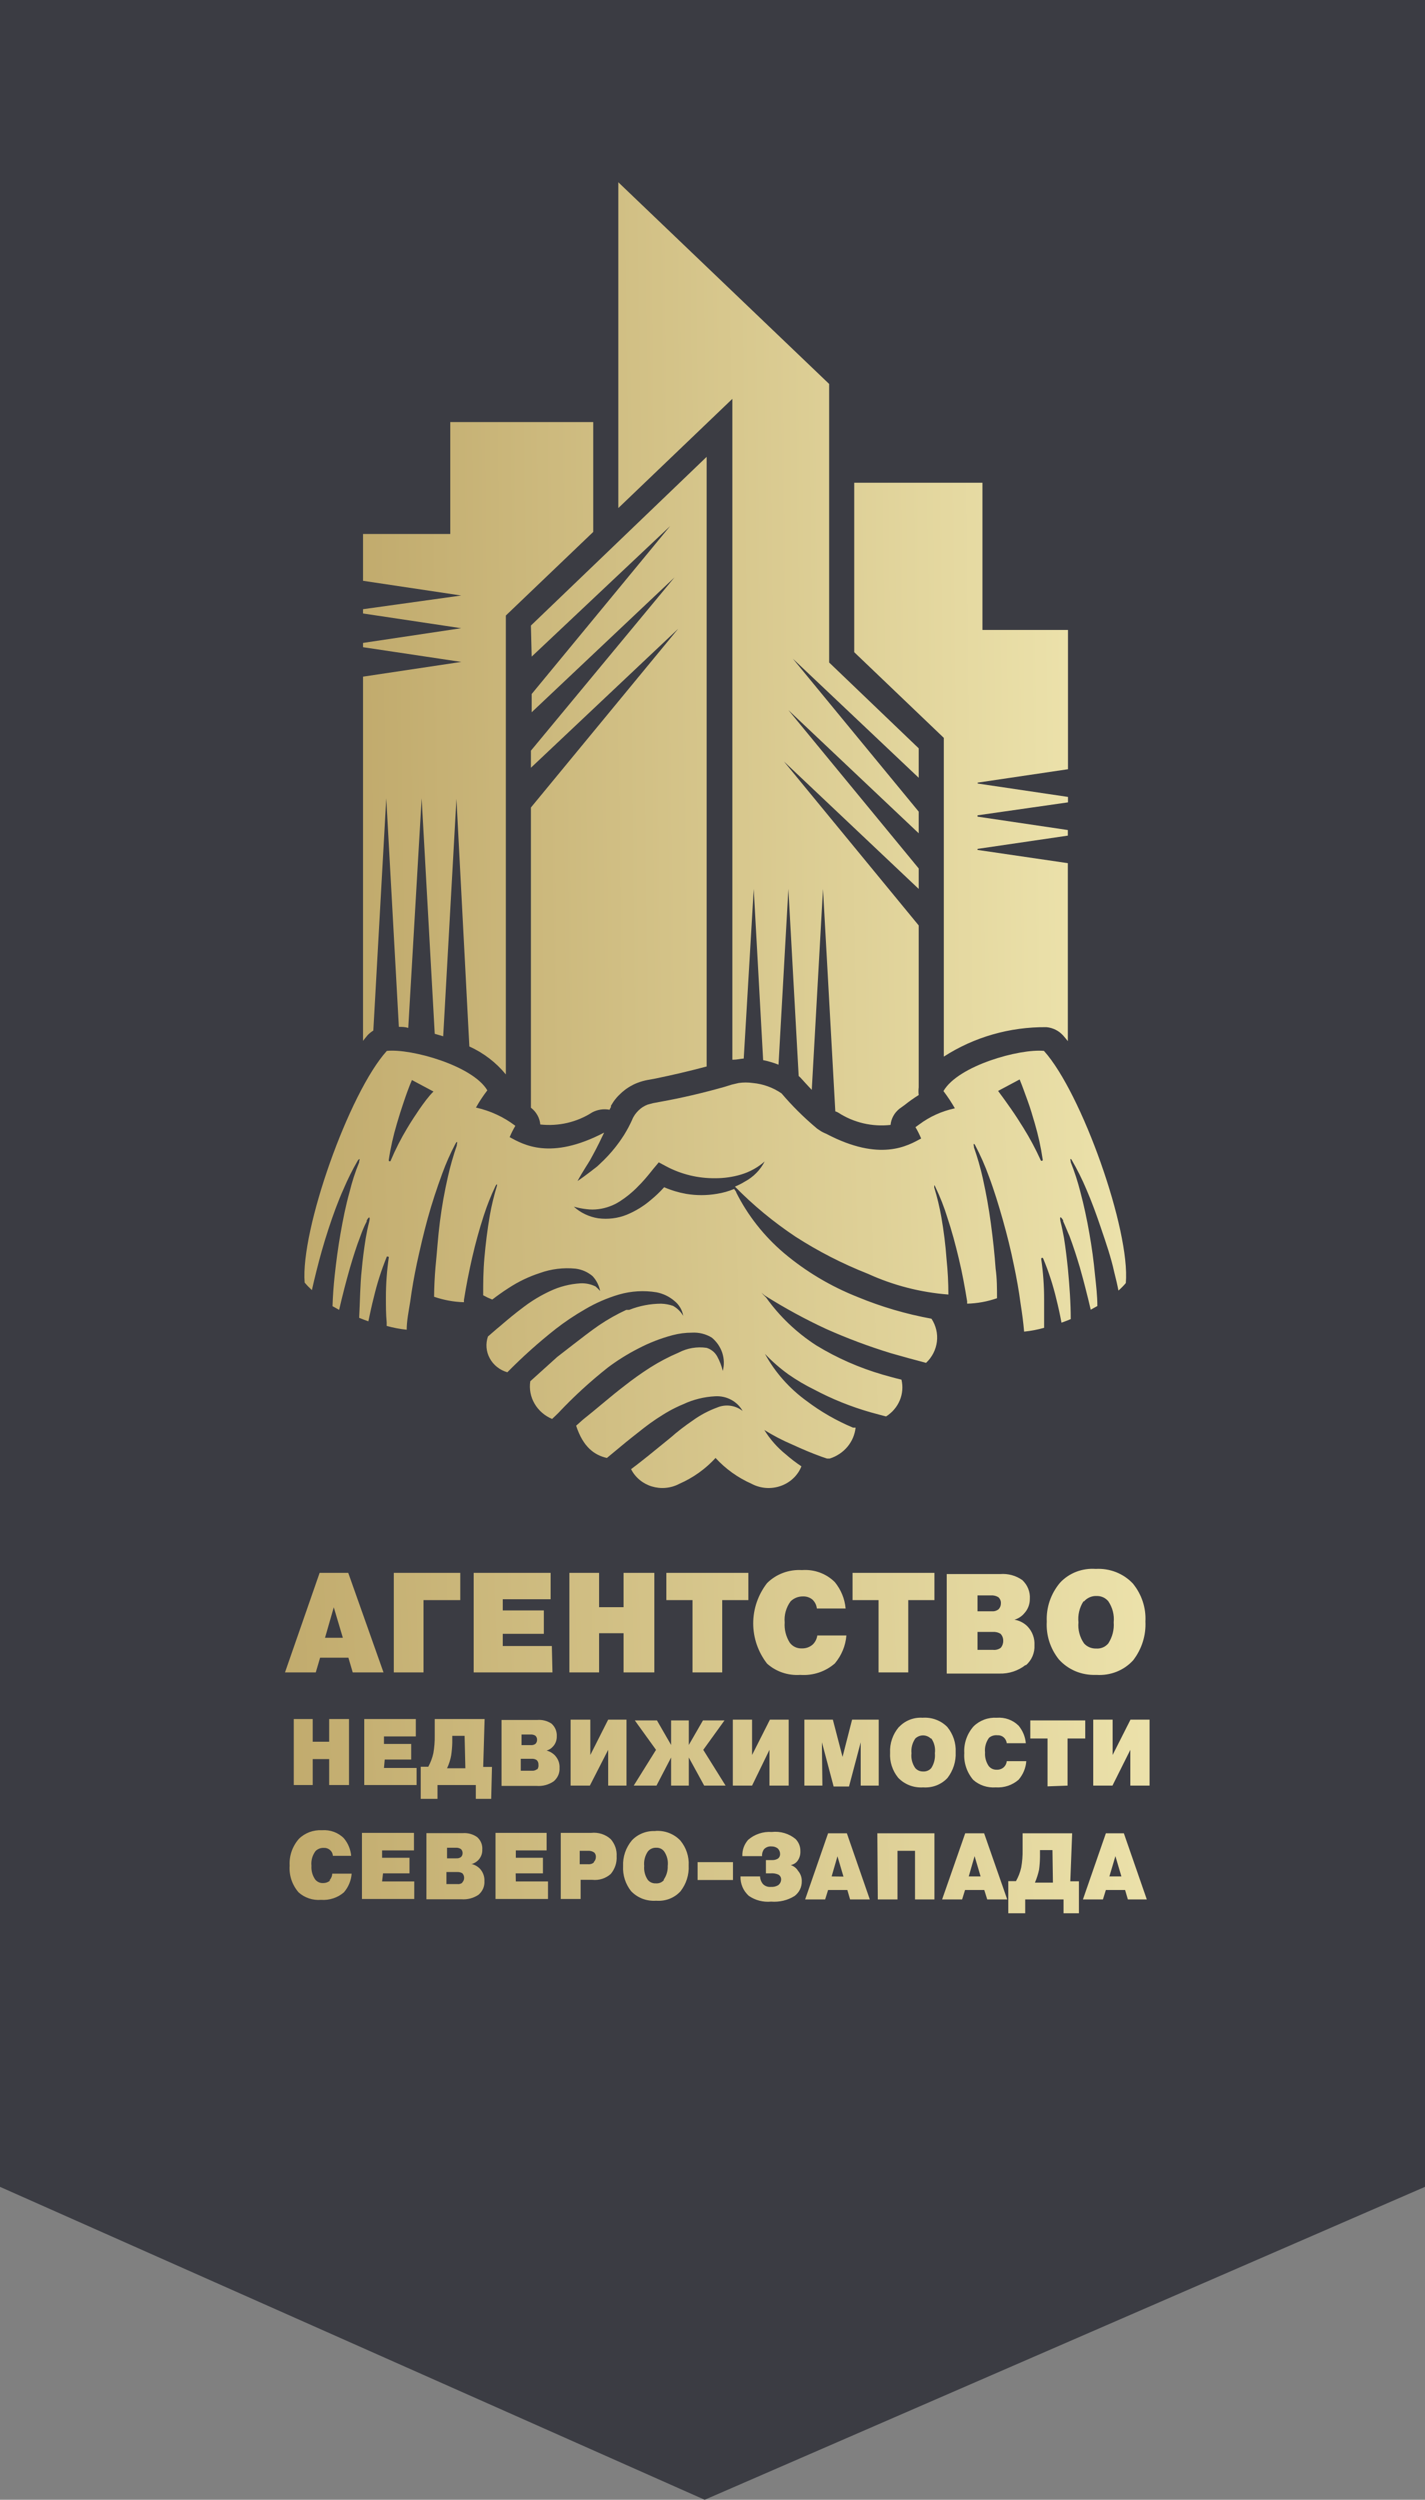
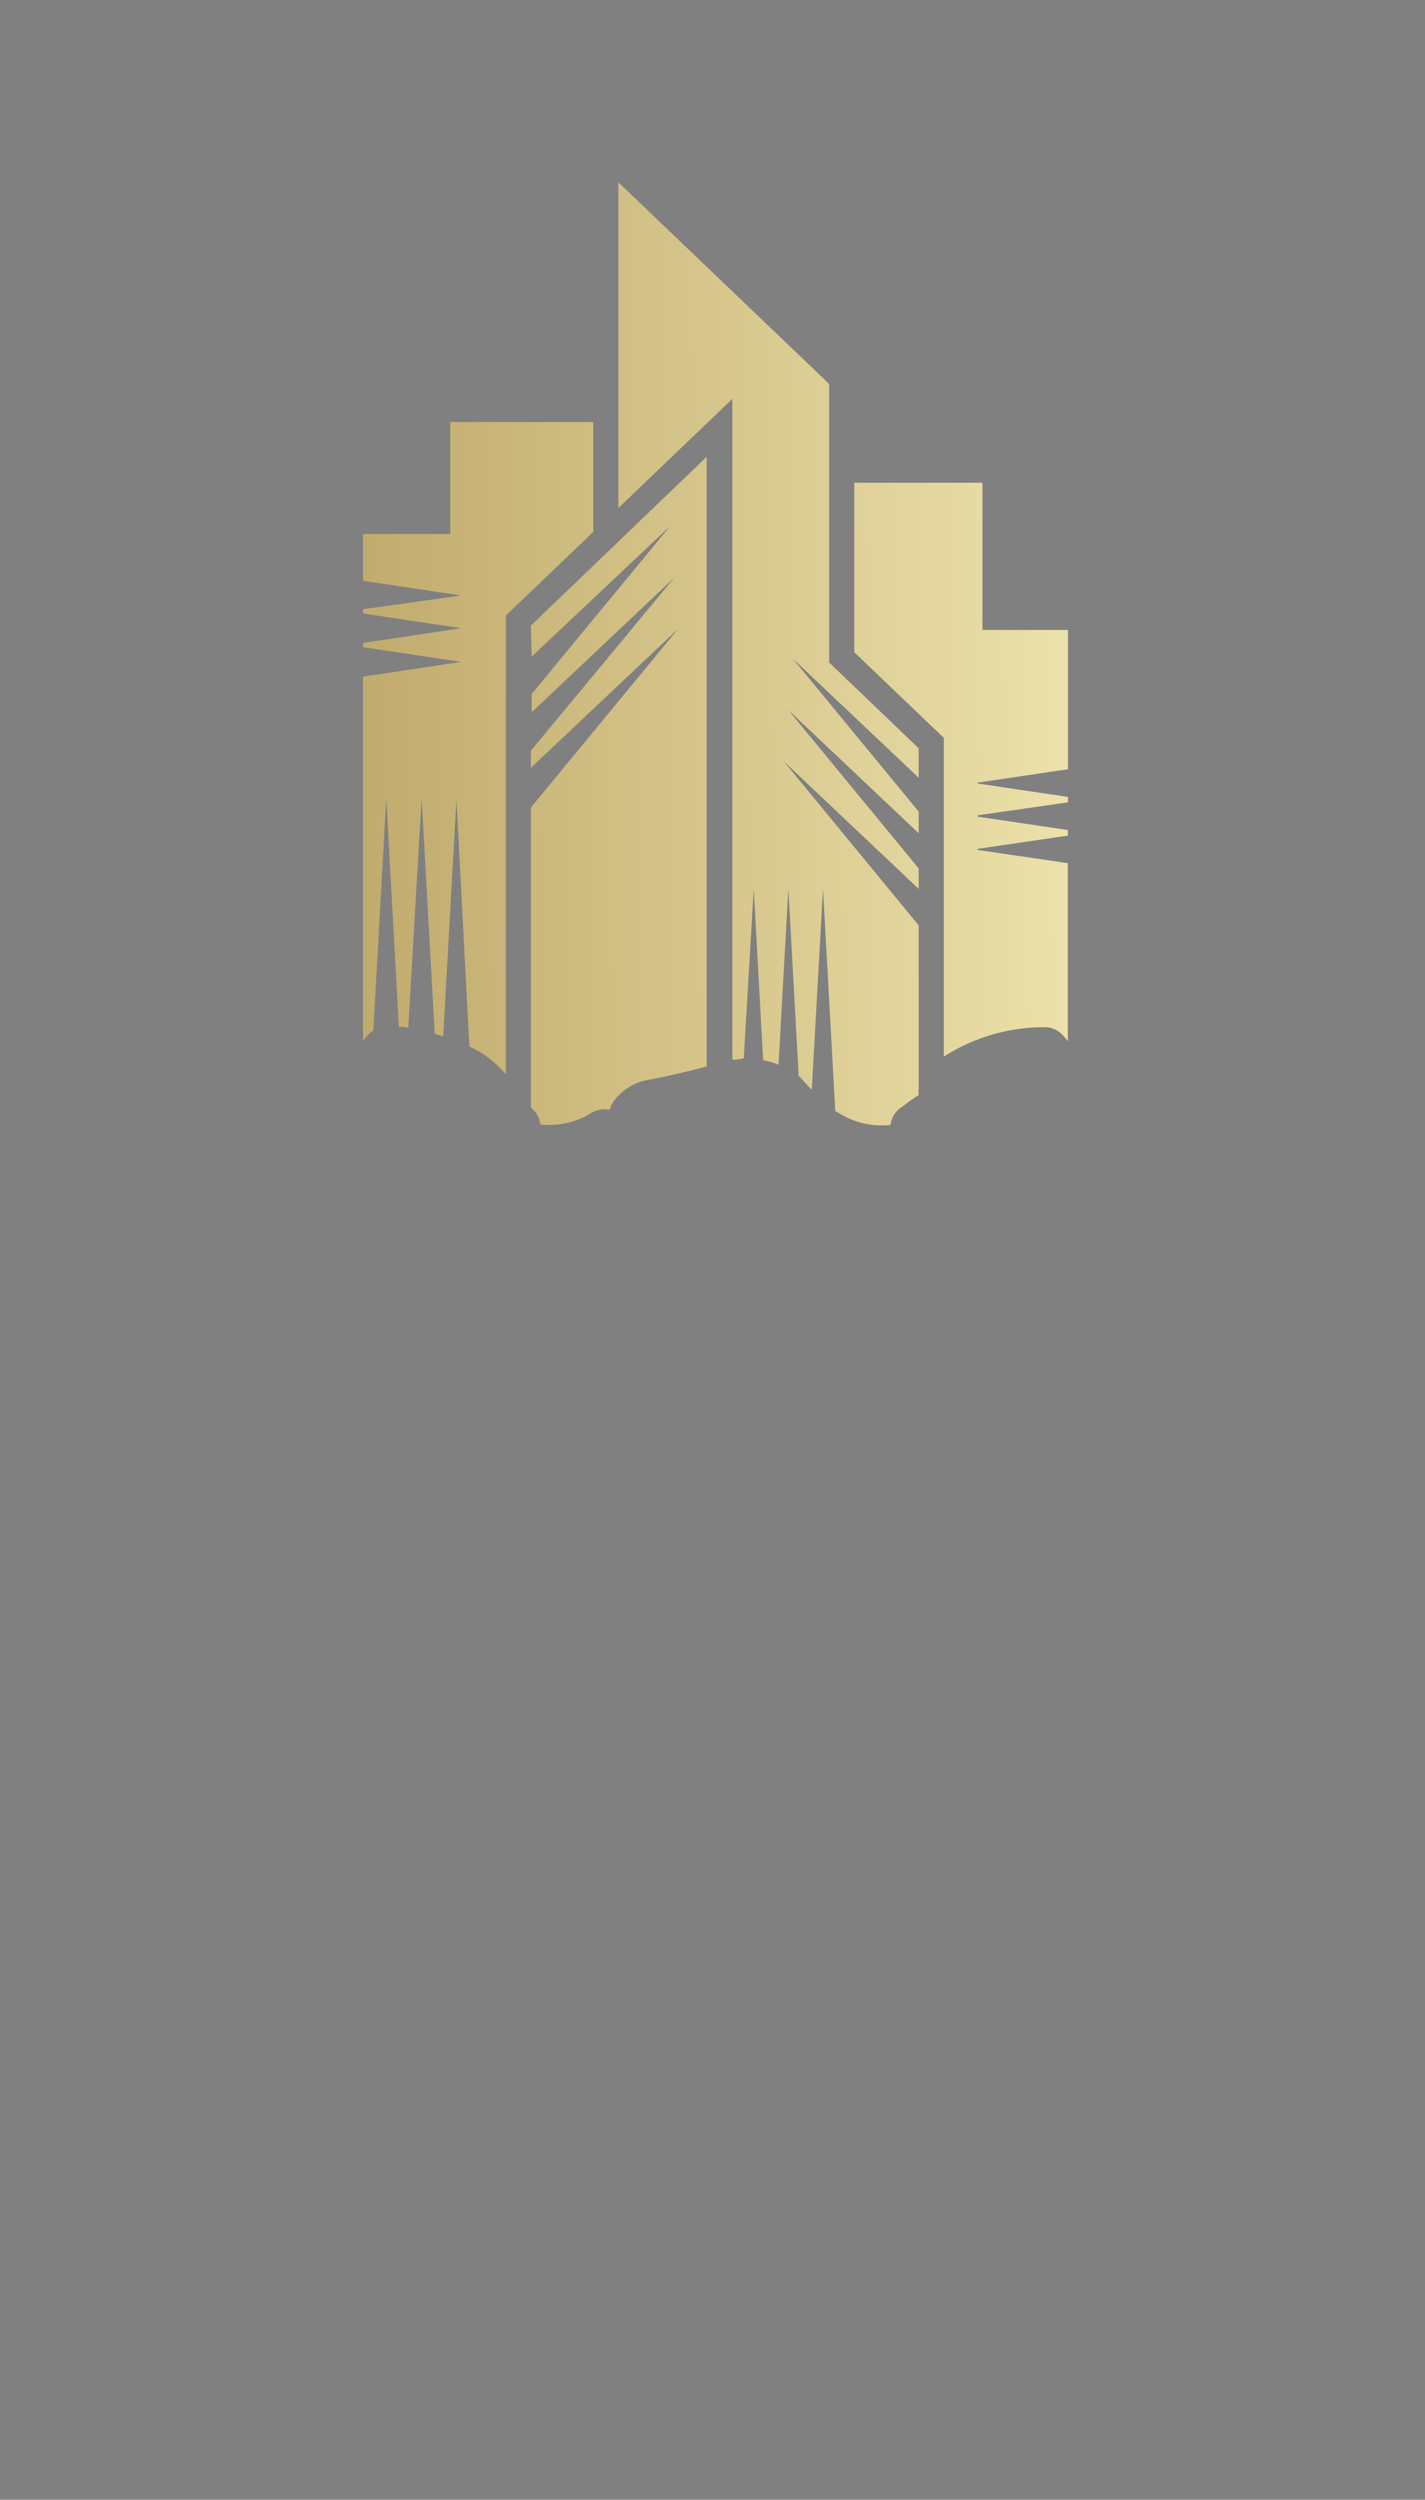
<svg xmlns="http://www.w3.org/2000/svg" width="65" height="114" viewBox="0 0 65 114" fill="none">
  <rect x="0" y="0" width="65" height="114" fill="#808080" stroke="none" />
-   <path d="M0 0H65V99.729L32.143 114L0 99.729V0Z" fill="#3B3C43" />
  <path d="M27.06 19.249H20.539V24.352H16.559V26.487L21.037 27.158L16.559 27.782V27.977L21.037 28.649L16.559 29.32V29.515L21.037 30.186L16.559 30.858V47.468C16.629 47.373 16.706 47.286 16.776 47.199C16.852 47.123 16.937 47.055 17.029 46.998L17.619 36.403L18.194 46.83C18.328 46.83 18.475 46.83 18.622 46.877L19.233 36.403L19.83 47.145L20.216 47.259L20.82 36.43L21.409 47.723C22.06 48.019 22.629 48.455 23.073 48.998V28.071L27.06 24.258V19.249ZM24.252 29.944L30.57 23.989L24.252 31.65V32.482L30.766 26.332L24.217 34.234V35.013L30.935 28.675L24.217 36.826V50.516C24.339 50.609 24.44 50.725 24.513 50.856C24.587 50.988 24.632 51.132 24.645 51.281C25.477 51.373 26.316 51.178 27.011 50.73C27.252 50.601 27.533 50.558 27.804 50.609C27.821 50.567 27.842 50.527 27.867 50.489V50.428L27.98 50.247C28.068 50.118 28.172 49.998 28.288 49.891C28.517 49.667 28.792 49.491 29.096 49.374C29.237 49.322 29.382 49.282 29.531 49.253L29.896 49.186C30.689 49.025 31.475 48.837 32.233 48.636V20.834L24.217 28.528L24.252 29.944ZM48.715 35.08V28.729H44.813V22.015H38.965V29.743L43.051 33.65V48.186C44.433 47.294 46.066 46.826 47.733 46.843C48.023 46.869 48.292 47.002 48.484 47.212C48.561 47.3 48.638 47.387 48.708 47.481V39.364L44.588 38.76V38.713L48.708 38.108V37.853L44.588 37.242V37.182L48.715 36.591V36.343L44.595 35.732V35.691L48.715 35.08ZM37.821 17.51L28.204 8.312V23.17L33.406 18.189V48.327H33.455C33.609 48.327 33.764 48.286 33.925 48.273L34.381 40.539L34.81 48.347C35.05 48.394 35.285 48.464 35.511 48.555L35.961 40.539L36.431 49.072L36.508 49.139C36.691 49.347 36.866 49.529 37.028 49.703L37.54 40.539L38.102 50.683C38.151 50.697 38.199 50.717 38.242 50.744C38.94 51.197 39.784 51.395 40.622 51.301C40.636 51.158 40.678 51.02 40.748 50.893C40.818 50.766 40.914 50.654 41.029 50.562L41.261 50.395C41.466 50.23 41.682 50.078 41.906 49.938C41.892 49.822 41.892 49.705 41.906 49.589V42.204L35.757 34.725L41.906 40.539V39.605L35.961 32.382L41.906 38.001V37.014L36.164 30.038L41.906 35.47V34.127L37.821 30.213V17.51Z" fill="url(#paint0_linear_615_2796)" />
-   <path d="M47.619 47.925C46.51 47.818 43.702 48.596 43.035 49.758C43.226 50.009 43.399 50.271 43.555 50.544C42.961 50.671 42.405 50.923 41.926 51.282L41.758 51.403C41.857 51.569 41.943 51.742 42.017 51.92C41.407 52.249 40.15 53.001 37.687 51.705C37.575 51.661 37.468 51.605 37.371 51.537L37.272 51.47C36.685 50.98 36.143 50.443 35.651 49.865C35.266 49.597 34.812 49.433 34.338 49.389C34.124 49.358 33.906 49.358 33.692 49.389L33.383 49.462L33.032 49.57C32.078 49.839 31.116 50.067 30.147 50.241L29.782 50.309L29.537 50.376C29.38 50.436 29.239 50.527 29.122 50.644C29.063 50.702 29.009 50.765 28.961 50.832L28.891 50.946C28.866 50.989 28.845 51.034 28.828 51.081C28.724 51.312 28.604 51.536 28.47 51.752C28.202 52.177 27.884 52.571 27.522 52.927L27.248 53.188L26.953 53.417C26.75 53.571 26.553 53.719 26.343 53.86C26.462 53.639 26.588 53.43 26.715 53.229C26.841 53.028 26.841 53.028 26.904 52.927L27.073 52.618C27.248 52.296 27.417 51.947 27.557 51.651C25.1 52.934 23.858 52.188 23.247 51.859C23.321 51.682 23.408 51.509 23.507 51.342C22.98 50.94 22.366 50.655 21.71 50.51C21.863 50.236 22.037 49.974 22.229 49.724C21.562 48.596 18.755 47.811 17.645 47.925C15.919 49.832 13.7 56.103 13.897 58.492C13.999 58.613 14.11 58.727 14.227 58.835C14.29 58.546 14.36 58.258 14.431 57.976C14.59 57.331 14.772 56.693 14.978 56.062C15.182 55.438 15.406 54.813 15.68 54.203C15.866 53.766 16.079 53.34 16.319 52.927C16.403 52.813 16.424 52.853 16.382 52.967C16.385 52.98 16.385 52.994 16.382 53.008C16.204 53.444 16.059 53.893 15.947 54.35C15.771 54.975 15.645 55.612 15.533 56.25C15.42 56.888 15.336 57.533 15.266 58.17C15.217 58.633 15.182 59.104 15.168 59.567L15.469 59.735C15.624 59.063 15.785 58.439 15.968 57.801C16.108 57.325 16.256 56.848 16.438 56.378C16.522 56.143 16.62 55.901 16.726 55.706V55.66C16.831 55.465 16.901 55.465 16.838 55.727C16.775 55.968 16.726 56.21 16.684 56.458C16.607 56.935 16.543 57.418 16.501 57.902C16.424 58.593 16.424 59.339 16.382 60.097C16.522 60.157 16.67 60.211 16.803 60.258C16.88 59.889 16.957 59.526 17.049 59.171C17.197 58.542 17.394 57.925 17.638 57.325C17.638 57.27 17.744 57.325 17.737 57.325C17.647 57.938 17.602 58.557 17.603 59.177C17.603 59.553 17.603 59.929 17.638 60.305C17.638 60.359 17.638 60.413 17.638 60.467C17.936 60.551 18.242 60.609 18.551 60.641C18.551 60.232 18.642 59.795 18.712 59.359C18.79 58.768 18.895 58.19 19.014 57.62C19.162 56.948 19.323 56.236 19.513 55.552C19.702 54.867 19.92 54.209 20.166 53.538C20.337 53.065 20.541 52.602 20.776 52.155C20.853 52.027 20.874 52.074 20.839 52.195C20.835 52.208 20.835 52.222 20.839 52.235C20.676 52.702 20.54 53.177 20.432 53.659C20.278 54.33 20.158 55.001 20.067 55.706C19.976 56.411 19.934 57.109 19.864 57.794C19.826 58.242 19.805 58.69 19.8 59.137C20.238 59.289 20.697 59.373 21.162 59.386C21.162 59.386 21.162 59.318 21.162 59.285C21.268 58.614 21.394 57.982 21.541 57.338C21.689 56.693 21.864 56.056 22.068 55.431C22.215 54.973 22.394 54.524 22.601 54.089C22.665 53.967 22.692 54.008 22.665 54.089C22.53 54.53 22.422 54.978 22.342 55.431C22.229 56.103 22.152 56.713 22.096 57.358C22.04 58.002 22.04 58.52 22.04 59.07C22.173 59.144 22.311 59.209 22.454 59.265C22.7 59.077 22.952 58.896 23.219 58.727C23.653 58.444 24.125 58.218 24.623 58.056C25.142 57.869 25.7 57.8 26.252 57.855C26.545 57.892 26.819 58.014 27.038 58.204C27.21 58.395 27.326 58.627 27.375 58.875C27.311 58.8 27.24 58.731 27.164 58.667C26.948 58.56 26.705 58.511 26.462 58.526C25.989 58.556 25.526 58.674 25.1 58.875C24.674 59.072 24.271 59.313 23.9 59.594C23.521 59.875 23.156 60.178 22.798 60.487C22.615 60.634 22.44 60.795 22.257 60.95C22.201 61.113 22.179 61.284 22.193 61.455C22.207 61.626 22.257 61.792 22.34 61.944C22.422 62.096 22.535 62.231 22.673 62.34C22.811 62.45 22.97 62.532 23.142 62.581C23.832 61.88 24.568 61.22 25.346 60.607C25.77 60.277 26.218 59.977 26.687 59.708C27.17 59.422 27.689 59.197 28.231 59.036C28.788 58.875 29.377 58.84 29.951 58.935C30.245 58.993 30.518 59.123 30.744 59.312C30.97 59.487 31.12 59.735 31.165 60.01C31.056 59.821 30.896 59.663 30.702 59.553C30.526 59.493 30.341 59.459 30.154 59.453C29.655 59.456 29.162 59.551 28.701 59.735H28.645H28.568C28.129 59.938 27.709 60.176 27.311 60.446C26.911 60.722 26.511 61.037 26.118 61.339L25.416 61.883L24.188 62.991C24.134 63.342 24.202 63.701 24.382 64.011C24.562 64.322 24.844 64.568 25.184 64.71L25.451 64.455C26.156 63.703 26.919 63.003 27.733 62.36C28.173 62.03 28.643 61.738 29.137 61.487C29.626 61.232 30.144 61.031 30.681 60.889C30.967 60.813 31.262 60.775 31.558 60.775C31.88 60.755 32.201 60.835 32.471 61.003C32.693 61.188 32.857 61.427 32.945 61.695C33.033 61.963 33.041 62.249 32.969 62.521C32.914 62.287 32.827 62.062 32.709 61.85C32.607 61.668 32.437 61.531 32.232 61.467C31.796 61.403 31.349 61.479 30.962 61.681C30.515 61.871 30.085 62.096 29.677 62.353C29.262 62.618 28.861 62.902 28.477 63.206C27.845 63.689 27.241 64.226 26.588 64.743L26.28 65.018C26.602 66.005 27.122 66.361 27.683 66.489C28.063 66.18 28.435 65.858 28.835 65.542C29.235 65.226 29.537 64.978 29.93 64.716C30.126 64.588 30.323 64.461 30.526 64.347C30.733 64.232 30.946 64.129 31.165 64.038C31.619 63.825 32.113 63.702 32.618 63.676C32.873 63.66 33.127 63.715 33.35 63.834C33.573 63.953 33.755 64.131 33.875 64.347C33.715 64.218 33.519 64.135 33.312 64.108C33.105 64.08 32.893 64.11 32.703 64.192C32.314 64.336 31.948 64.53 31.614 64.77C31.27 65.005 30.913 65.273 30.597 65.555L29.572 66.388C29.319 66.589 29.059 66.797 28.785 66.999C28.879 67.185 29.011 67.351 29.174 67.487C29.337 67.622 29.527 67.725 29.733 67.788C29.939 67.85 30.155 67.873 30.37 67.852C30.585 67.832 30.794 67.77 30.983 67.67C31.616 67.393 32.181 66.991 32.639 66.489C33.097 66.989 33.659 67.391 34.289 67.67C34.49 67.776 34.712 67.839 34.94 67.856C35.169 67.872 35.398 67.841 35.613 67.765C35.828 67.689 36.023 67.571 36.186 67.416C36.349 67.262 36.475 67.076 36.556 66.871C36.31 66.707 36.076 66.528 35.854 66.334C35.46 66.018 35.125 65.638 34.864 65.213C35.275 65.47 35.707 65.695 36.156 65.885C36.591 66.086 37.034 66.274 37.483 66.435L37.721 66.516H37.848C38.166 66.415 38.447 66.228 38.656 65.978C38.865 65.727 38.994 65.424 39.027 65.106H38.957H38.908C38.155 64.79 37.447 64.384 36.802 63.897C36.007 63.322 35.355 62.586 34.893 61.742C35.217 62.084 35.574 62.397 35.96 62.675C36.331 62.935 36.723 63.166 37.132 63.367C37.951 63.803 38.817 64.152 39.715 64.408C39.954 64.475 40.206 64.541 40.417 64.596C40.699 64.418 40.917 64.162 41.043 63.861C41.168 63.561 41.195 63.232 41.119 62.917C40.831 62.85 40.543 62.769 40.263 62.689C39.193 62.378 38.172 61.928 37.23 61.353C36.333 60.772 35.559 60.034 34.949 59.177C34.872 59.104 34.801 59.03 34.731 58.949L34.879 59.077C35.778 59.645 36.716 60.157 37.687 60.607C38.642 61.033 39.624 61.401 40.628 61.709C41.161 61.863 41.702 62.011 42.242 62.152C42.517 61.893 42.691 61.552 42.736 61.186C42.781 60.819 42.693 60.45 42.488 60.138C41.333 59.928 40.205 59.597 39.126 59.151C37.891 58.663 36.75 57.982 35.749 57.136C34.846 56.366 34.112 55.433 33.587 54.391C33.587 54.337 33.517 54.283 33.489 54.222C33.234 54.326 32.968 54.401 32.696 54.444C32.231 54.523 31.756 54.523 31.292 54.444C30.948 54.382 30.613 54.281 30.295 54.142C30.107 54.352 29.903 54.547 29.684 54.726C29.359 55.005 28.989 55.231 28.589 55.397C28.179 55.561 27.731 55.617 27.29 55.559C26.871 55.494 26.482 55.309 26.174 55.028C26.363 55.081 26.555 55.12 26.75 55.142C26.931 55.166 27.116 55.166 27.297 55.142C27.647 55.097 27.981 54.975 28.273 54.787C28.573 54.594 28.849 54.369 29.094 54.115C29.347 53.867 29.579 53.585 29.796 53.31L30.049 53.008L30.4 53.196C31.081 53.556 31.847 53.741 32.625 53.732C33.023 53.734 33.418 53.677 33.798 53.565C34.2 53.445 34.57 53.241 34.879 52.967C34.682 53.355 34.366 53.676 33.973 53.887C33.829 53.974 33.679 54.05 33.524 54.115C34.356 54.963 35.278 55.725 36.276 56.391C37.317 57.063 38.427 57.632 39.589 58.09C40.742 58.617 41.986 58.938 43.26 59.036C43.26 58.499 43.232 57.962 43.176 57.425C43.127 56.754 43.049 56.136 42.937 55.498C42.857 55.045 42.749 54.597 42.614 54.155C42.614 54.041 42.614 54.001 42.677 54.155C42.886 54.59 43.062 55.039 43.204 55.498C43.414 56.123 43.583 56.76 43.737 57.405C43.892 58.049 44.011 58.701 44.116 59.352C44.113 59.385 44.113 59.419 44.116 59.453C44.581 59.44 45.041 59.356 45.478 59.204C45.478 58.755 45.478 58.305 45.415 57.862C45.366 57.19 45.296 56.519 45.197 55.793C45.099 55.069 44.987 54.451 44.832 53.746C44.725 53.264 44.589 52.79 44.425 52.323C44.425 52.323 44.425 52.323 44.425 52.282C44.39 52.161 44.425 52.115 44.488 52.242C44.724 52.69 44.928 53.152 45.099 53.625C45.352 54.297 45.555 54.968 45.745 55.639C45.934 56.311 46.103 56.982 46.25 57.707C46.37 58.278 46.475 58.855 46.552 59.446C46.622 59.883 46.679 60.319 46.714 60.728C47.023 60.696 47.328 60.638 47.626 60.554C47.626 60.5 47.626 60.446 47.626 60.393C47.626 60.016 47.626 59.641 47.626 59.265C47.627 58.645 47.583 58.026 47.493 57.411C47.493 57.358 47.57 57.331 47.591 57.411C47.837 58.002 48.034 58.611 48.181 59.231C48.272 59.587 48.349 59.95 48.419 60.319C48.56 60.27 48.7 60.216 48.841 60.157C48.841 59.406 48.785 58.654 48.714 57.895C48.665 57.411 48.609 56.928 48.532 56.452C48.483 56.203 48.441 55.962 48.377 55.72C48.321 55.458 48.377 55.458 48.497 55.653C48.493 55.668 48.493 55.684 48.497 55.7C48.602 55.928 48.693 56.17 48.785 56.371C48.96 56.841 49.114 57.318 49.255 57.794C49.437 58.432 49.599 59.077 49.753 59.728L50.055 59.56C50.055 59.097 49.999 58.627 49.95 58.164C49.887 57.492 49.802 56.882 49.69 56.244C49.578 55.606 49.444 54.968 49.276 54.343C49.161 53.888 49.015 53.439 48.841 53.001C48.838 52.988 48.838 52.974 48.841 52.961C48.798 52.846 48.841 52.806 48.897 52.92C49.136 53.332 49.35 53.758 49.536 54.196C49.802 54.807 50.027 55.431 50.237 56.056C50.448 56.68 50.673 57.325 50.82 57.996C50.891 58.278 50.961 58.566 51.017 58.855C51.138 58.749 51.251 58.635 51.353 58.513C51.564 56.103 49.339 49.832 47.619 47.925ZM19.141 50.57C18.951 50.852 18.762 51.134 18.586 51.43C18.298 51.907 18.044 52.403 17.828 52.913C17.828 52.926 17.823 52.938 17.814 52.947C17.804 52.955 17.792 52.961 17.779 52.961C17.766 52.961 17.753 52.955 17.744 52.947C17.735 52.938 17.73 52.926 17.73 52.913C17.814 52.351 17.939 51.795 18.102 51.248C18.2 50.913 18.305 50.577 18.418 50.248C18.53 49.919 18.649 49.577 18.79 49.254L19.772 49.778C19.534 50.013 19.337 50.295 19.141 50.57ZM47.472 52.913C47.241 52.403 46.976 51.907 46.679 51.43C46.496 51.134 46.314 50.852 46.117 50.57C45.92 50.288 45.724 50.013 45.527 49.751L46.51 49.227C46.651 49.57 46.763 49.899 46.882 50.221C47.002 50.544 47.1 50.893 47.198 51.222C47.359 51.768 47.481 52.324 47.563 52.886C47.577 52.94 47.493 52.961 47.472 52.913Z" fill="url(#paint1_linear_615_2796)" />
-   <path d="M15.885 71.729H14.579L13 76.268H14.404L14.601 75.597H15.892L16.089 76.268H17.493L15.885 71.729ZM14.825 74.69L15.225 73.3L15.639 74.69H14.825ZM19.318 72.972H20.995V71.729H17.963V76.268H19.318V72.972ZM25.172 75.066H22.933V74.509H24.807V73.441H22.933V72.931H25.116V71.729H21.606V76.268H25.2L25.172 75.066ZM27.327 74.482H28.443V76.268H29.847V71.729H28.443V73.294H27.327V71.729H25.972V76.268H27.327V74.482ZM31.588 76.268H32.943V72.972H34.136V71.729H30.395V72.972H31.588V76.268ZM36.502 76.382C36.788 76.403 37.076 76.367 37.348 76.277C37.62 76.186 37.869 76.044 38.081 75.859C38.388 75.494 38.571 75.049 38.608 74.583H37.281C37.26 74.736 37.189 74.88 37.077 74.992C36.944 75.112 36.768 75.177 36.586 75.174C36.477 75.18 36.368 75.159 36.269 75.113C36.171 75.067 36.087 74.998 36.024 74.912C35.85 74.635 35.769 74.314 35.793 73.992C35.761 73.652 35.856 73.312 36.059 73.032C36.132 72.958 36.221 72.899 36.318 72.86C36.416 72.821 36.522 72.802 36.628 72.803C36.784 72.798 36.937 72.848 37.056 72.945C37.172 73.054 37.244 73.199 37.26 73.354H38.572C38.534 72.916 38.363 72.499 38.081 72.152C37.889 71.96 37.655 71.81 37.395 71.715C37.135 71.619 36.856 71.581 36.579 71.602C36.284 71.584 35.988 71.629 35.713 71.732C35.438 71.835 35.19 71.995 34.986 72.199C34.577 72.731 34.357 73.373 34.357 74.032C34.357 74.692 34.577 75.334 34.986 75.865C35.187 76.047 35.426 76.187 35.687 76.276C35.948 76.365 36.225 76.401 36.502 76.382ZM40.075 76.268H41.429V72.972H42.623V71.729H38.888V72.972H40.075V76.268ZM46.785 75.952C46.921 75.837 47.027 75.693 47.096 75.533C47.165 75.372 47.196 75.199 47.186 75.026C47.195 74.872 47.172 74.719 47.119 74.573C47.066 74.428 46.984 74.295 46.877 74.18C46.717 74.015 46.505 73.903 46.273 73.865C46.443 73.816 46.595 73.72 46.708 73.589C46.883 73.406 46.978 73.166 46.975 72.918C46.986 72.759 46.962 72.6 46.902 72.452C46.843 72.303 46.75 72.169 46.631 72.058C46.341 71.852 45.981 71.754 45.62 71.783H43.184V76.322H45.578C46.018 76.336 46.448 76.195 46.785 75.926V75.952ZM44.588 72.757H45.206C45.322 72.749 45.438 72.777 45.536 72.837C45.577 72.872 45.609 72.916 45.629 72.965C45.65 73.014 45.659 73.067 45.655 73.119C45.657 73.218 45.62 73.314 45.55 73.388C45.505 73.423 45.454 73.45 45.398 73.466C45.343 73.482 45.285 73.487 45.227 73.482H44.588V72.757ZM44.588 75.241V74.422H45.29C45.414 74.414 45.537 74.445 45.641 74.509C45.721 74.596 45.764 74.709 45.761 74.824C45.764 74.941 45.725 75.056 45.648 75.147C45.548 75.22 45.422 75.254 45.297 75.241H44.588ZM50.014 76.382C50.33 76.403 50.645 76.353 50.937 76.236C51.228 76.12 51.486 75.94 51.692 75.711C52.084 75.2 52.279 74.577 52.247 73.945C52.28 73.323 52.078 72.711 51.678 72.219C51.467 71.992 51.204 71.814 50.909 71.697C50.615 71.581 50.297 71.53 49.98 71.548C49.675 71.526 49.37 71.572 49.088 71.681C48.805 71.791 48.553 71.962 48.351 72.18C47.931 72.68 47.717 73.31 47.747 73.952C47.711 74.569 47.905 75.178 48.295 75.671C48.501 75.903 48.76 76.088 49.051 76.212C49.343 76.335 49.66 76.393 49.98 76.382H50.014ZM49.453 73.025C49.522 72.946 49.609 72.883 49.708 72.841C49.806 72.799 49.914 72.779 50.022 72.784C50.124 72.781 50.226 72.802 50.318 72.843C50.411 72.885 50.492 72.948 50.555 73.025C50.747 73.31 50.834 73.648 50.8 73.985C50.826 74.322 50.74 74.658 50.555 74.945C50.49 75.025 50.405 75.088 50.308 75.129C50.211 75.17 50.106 75.188 50 75.18C49.895 75.183 49.791 75.164 49.695 75.123C49.599 75.083 49.514 75.022 49.446 74.945C49.25 74.662 49.161 74.323 49.193 73.985C49.158 73.653 49.236 73.318 49.418 73.032L49.453 73.025ZM13.4 78.396V81.404H14.264V80.222H15.015V81.404H15.92V78.396H15.015V79.43H14.264V78.396H13.4ZM17.549 80.243H18.756V79.531H17.514V79.188H18.967V78.396H16.615V81.404H19.002V80.626H17.514L17.549 80.243ZM22.105 78.396H19.83V79.148C19.835 79.418 19.814 79.688 19.767 79.954C19.719 80.169 19.642 80.377 19.535 80.571H19.191V82.035H19.956V81.404H21.704V82.035H22.406L22.441 80.579H22.041L22.105 78.396ZM21.227 80.639H20.392C20.481 80.45 20.545 80.252 20.581 80.048C20.608 79.859 20.625 79.668 20.63 79.477V79.162H21.192L21.227 80.639ZM24.933 79.833C25.046 79.8 25.145 79.737 25.221 79.652C25.339 79.524 25.402 79.358 25.397 79.188C25.404 79.082 25.387 78.975 25.347 78.875C25.307 78.776 25.245 78.685 25.165 78.611C24.972 78.478 24.735 78.416 24.498 78.437H22.877V81.444H24.47C24.75 81.467 25.028 81.393 25.256 81.236C25.346 81.16 25.417 81.066 25.463 80.96C25.509 80.854 25.53 80.74 25.523 80.626C25.535 80.419 25.462 80.217 25.319 80.061C25.216 79.951 25.082 79.872 24.933 79.833ZM23.789 79.101H24.196C24.275 79.094 24.355 79.113 24.421 79.155C24.447 79.179 24.468 79.208 24.481 79.241C24.494 79.273 24.5 79.308 24.498 79.343C24.5 79.41 24.475 79.475 24.428 79.524C24.366 79.57 24.288 79.592 24.21 79.584H23.789V79.101ZM24.491 80.686C24.459 80.711 24.422 80.73 24.382 80.741C24.343 80.753 24.301 80.757 24.259 80.753H23.754V80.209H24.252C24.335 80.202 24.417 80.223 24.484 80.269C24.511 80.297 24.532 80.33 24.545 80.366C24.558 80.402 24.564 80.44 24.561 80.478C24.571 80.55 24.554 80.624 24.512 80.686H24.491ZM28.577 81.431V78.423H27.741L26.927 80.035V78.423H26.028V81.431H26.906L27.741 79.8V81.431H28.577ZM33.097 81.431L32.079 79.8L33.048 78.457H32.065L31.419 79.578V78.457H30.612V79.578L29.966 78.457H28.956L29.924 79.8L28.907 81.431H29.945L30.612 80.149V81.431H31.419V80.149L32.121 81.431H33.097ZM35.098 79.8V81.431H35.975V78.423H35.119L34.305 80.035V78.423H33.427V81.431H34.305L35.098 79.8ZM37.492 79.685V79.457L38.025 81.471H38.727L39.26 79.457V79.685V81.431H40.082V78.423H38.867L38.432 80.122V80.33V80.122L37.99 78.423H36.691V81.431H37.513L37.492 79.685ZM41.001 78.759C40.721 79.09 40.579 79.508 40.601 79.933C40.575 80.341 40.705 80.745 40.966 81.069C41.109 81.221 41.286 81.34 41.485 81.417C41.683 81.494 41.897 81.526 42.11 81.512C42.317 81.526 42.525 81.496 42.718 81.421C42.91 81.346 43.082 81.23 43.219 81.082C43.48 80.742 43.612 80.328 43.592 79.907C43.612 79.493 43.478 79.086 43.212 78.759C43.069 78.612 42.893 78.498 42.698 78.425C42.502 78.351 42.292 78.321 42.082 78.336C41.881 78.323 41.68 78.355 41.494 78.428C41.308 78.502 41.142 78.615 41.008 78.759H41.001ZM42.483 79.282C42.619 79.48 42.676 79.719 42.644 79.954C42.666 80.189 42.61 80.424 42.483 80.626C42.439 80.679 42.382 80.722 42.317 80.75C42.252 80.778 42.181 80.791 42.11 80.787C42.041 80.789 41.971 80.776 41.908 80.748C41.844 80.72 41.789 80.678 41.745 80.626C41.608 80.427 41.549 80.189 41.577 79.954C41.552 79.717 41.614 79.48 41.752 79.282C41.798 79.238 41.853 79.202 41.913 79.178C41.973 79.154 42.038 79.141 42.103 79.141C42.169 79.141 42.233 79.154 42.294 79.178C42.354 79.202 42.409 79.238 42.454 79.282H42.483ZM45.501 79.135C45.552 79.132 45.603 79.139 45.651 79.155C45.699 79.171 45.744 79.196 45.782 79.229C45.861 79.299 45.91 79.394 45.922 79.498H46.792C46.767 79.206 46.653 78.928 46.463 78.698C46.335 78.571 46.179 78.472 46.007 78.409C45.834 78.347 45.65 78.322 45.466 78.336C45.27 78.325 45.073 78.354 44.89 78.423C44.708 78.491 44.542 78.597 44.406 78.732C44.109 79.071 43.958 79.506 43.985 79.947C43.955 80.389 44.1 80.825 44.392 81.169C44.529 81.291 44.69 81.384 44.867 81.443C45.043 81.502 45.23 81.525 45.417 81.512C45.607 81.524 45.797 81.5 45.977 81.44C46.157 81.38 46.322 81.285 46.463 81.162C46.669 80.922 46.792 80.626 46.813 80.316H45.922C45.913 80.42 45.866 80.518 45.789 80.592C45.745 80.63 45.695 80.661 45.639 80.68C45.584 80.7 45.525 80.709 45.466 80.706C45.393 80.709 45.321 80.695 45.256 80.664C45.191 80.634 45.135 80.588 45.094 80.531C44.973 80.349 44.917 80.135 44.932 79.92C44.906 79.683 44.971 79.444 45.115 79.249C45.166 79.206 45.226 79.173 45.292 79.154C45.357 79.134 45.426 79.128 45.494 79.135H45.501ZM48.695 81.431V79.282H49.502V78.457H46.996V79.282H47.782V81.465L48.695 81.431ZM51.566 78.423L50.751 80.035V78.423H49.867V81.431H50.744L51.559 79.8V81.431H52.436V78.423H51.566ZM15.064 85.755C14.976 85.832 14.861 85.875 14.741 85.875C14.668 85.879 14.596 85.865 14.531 85.834C14.466 85.803 14.41 85.758 14.369 85.701C14.248 85.519 14.192 85.305 14.207 85.09C14.181 84.852 14.246 84.614 14.39 84.419C14.438 84.369 14.497 84.331 14.563 84.305C14.628 84.279 14.698 84.268 14.769 84.271C14.82 84.268 14.871 84.275 14.919 84.291C14.967 84.307 15.012 84.332 15.05 84.365C15.09 84.399 15.122 84.44 15.145 84.486C15.168 84.532 15.181 84.582 15.183 84.633H16.018C15.993 84.342 15.878 84.064 15.688 83.835C15.562 83.706 15.406 83.606 15.234 83.542C15.061 83.478 14.876 83.452 14.692 83.465C14.496 83.454 14.299 83.484 14.116 83.552C13.933 83.621 13.768 83.726 13.632 83.861C13.335 84.203 13.185 84.639 13.211 85.083C13.18 85.523 13.325 85.958 13.618 86.298C13.754 86.421 13.915 86.515 14.092 86.574C14.268 86.634 14.456 86.656 14.643 86.641C14.832 86.655 15.023 86.631 15.202 86.572C15.382 86.514 15.547 86.42 15.688 86.298C15.895 86.056 16.018 85.758 16.04 85.446H15.155C15.151 85.561 15.104 85.671 15.022 85.755H15.064ZM17.471 85.432H18.679V84.721H17.429V84.385H18.883V83.586H16.51V86.6H18.896V85.802H17.429L17.471 85.432ZM21.536 85.003C21.646 84.966 21.745 84.904 21.824 84.821C21.943 84.692 22.006 84.524 21.999 84.351C22.007 84.246 21.991 84.14 21.951 84.041C21.911 83.942 21.848 83.853 21.767 83.781C21.576 83.644 21.339 83.579 21.101 83.599H19.451V86.614H21.044C21.324 86.636 21.603 86.562 21.831 86.406C21.921 86.328 21.991 86.233 22.038 86.126C22.084 86.019 22.104 85.904 22.097 85.788C22.108 85.582 22.035 85.38 21.894 85.224C21.787 85.113 21.648 85.036 21.494 85.003H21.536ZM20.392 84.264H20.799C20.879 84.26 20.958 84.281 21.023 84.325C21.049 84.348 21.069 84.376 21.082 84.407C21.095 84.439 21.102 84.472 21.101 84.506C21.102 84.539 21.097 84.572 21.085 84.603C21.073 84.634 21.054 84.663 21.03 84.687C20.968 84.733 20.891 84.754 20.813 84.747H20.392V84.264ZM21.094 85.855C21.063 85.88 21.027 85.9 20.989 85.911C20.95 85.923 20.909 85.927 20.869 85.922H20.364V85.372H20.862C20.944 85.368 21.025 85.389 21.094 85.432C21.147 85.492 21.175 85.569 21.171 85.647C21.17 85.725 21.137 85.8 21.08 85.855H21.094ZM23.522 85.432H24.765V84.721H23.529V84.385H24.933V83.586H22.603V86.6H24.997V85.802H23.529L23.522 85.432ZM26.983 83.586H25.579V86.6H26.485V85.728H27.018C27.171 85.744 27.325 85.728 27.47 85.682C27.616 85.635 27.749 85.559 27.86 85.459C28.05 85.231 28.145 84.944 28.127 84.654C28.146 84.368 28.047 84.086 27.854 83.868C27.736 83.762 27.596 83.683 27.444 83.634C27.291 83.585 27.129 83.569 26.969 83.586H26.983ZM27.095 84.929C27.059 84.962 27.016 84.987 26.969 85.002C26.921 85.017 26.871 85.022 26.822 85.016H26.443V84.405H26.822C26.925 84.397 27.027 84.425 27.109 84.486C27.135 84.513 27.154 84.545 27.166 84.58C27.178 84.614 27.183 84.651 27.18 84.687C27.18 84.775 27.145 84.859 27.081 84.922L27.095 84.929ZM29.903 83.505C29.701 83.493 29.499 83.525 29.312 83.599C29.125 83.672 28.957 83.785 28.822 83.929C28.545 84.261 28.403 84.678 28.422 85.103C28.399 85.513 28.529 85.918 28.787 86.245C28.931 86.396 29.108 86.513 29.306 86.59C29.505 86.665 29.718 86.696 29.931 86.681C30.139 86.697 30.347 86.667 30.539 86.593C30.732 86.518 30.904 86.401 31.04 86.251C31.304 85.913 31.435 85.498 31.413 85.076C31.436 84.665 31.301 84.259 31.033 83.935C30.889 83.783 30.71 83.665 30.511 83.589C30.311 83.513 30.096 83.483 29.882 83.499L29.903 83.505ZM30.289 85.735C30.245 85.787 30.189 85.83 30.124 85.856C30.059 85.883 29.988 85.895 29.917 85.889C29.848 85.893 29.779 85.881 29.715 85.854C29.652 85.827 29.596 85.786 29.552 85.735C29.423 85.546 29.364 85.322 29.384 85.097C29.359 84.86 29.421 84.623 29.559 84.425C29.605 84.372 29.663 84.329 29.729 84.301C29.794 84.273 29.866 84.26 29.938 84.264C30.006 84.261 30.074 84.275 30.135 84.303C30.196 84.331 30.249 84.373 30.289 84.425C30.428 84.622 30.487 84.861 30.458 85.097C30.467 85.321 30.401 85.542 30.268 85.728L30.289 85.735ZM31.82 85.735H33.434V84.922H31.82V85.735ZM36.031 85.063C36.16 85.045 36.277 84.983 36.361 84.888C36.465 84.755 36.517 84.591 36.509 84.425C36.515 84.219 36.437 84.019 36.291 83.868C36.143 83.745 35.97 83.652 35.783 83.597C35.595 83.541 35.398 83.524 35.203 83.546C35.007 83.532 34.809 83.557 34.623 83.62C34.437 83.682 34.267 83.78 34.122 83.908C33.942 84.115 33.849 84.378 33.862 84.647H34.761C34.751 84.535 34.783 84.422 34.852 84.331C34.894 84.286 34.946 84.251 35.005 84.229C35.063 84.207 35.126 84.198 35.189 84.204C35.29 84.201 35.39 84.232 35.47 84.291C35.506 84.324 35.534 84.364 35.554 84.407C35.573 84.451 35.583 84.499 35.582 84.546C35.586 84.587 35.578 84.628 35.561 84.665C35.544 84.703 35.517 84.735 35.484 84.761C35.404 84.808 35.311 84.831 35.217 84.828H34.936V85.432H35.154C35.272 85.422 35.39 85.441 35.498 85.486C35.538 85.507 35.572 85.538 35.595 85.576C35.618 85.614 35.631 85.657 35.631 85.701C35.632 85.754 35.62 85.807 35.596 85.855C35.571 85.903 35.535 85.944 35.491 85.976C35.392 86.033 35.276 86.059 35.161 86.05C35.095 86.056 35.029 86.048 34.967 86.026C34.904 86.004 34.849 85.968 34.803 85.922C34.72 85.823 34.673 85.701 34.67 85.573H33.778C33.771 85.739 33.802 85.903 33.867 86.056C33.932 86.209 34.031 86.346 34.157 86.459C34.452 86.663 34.814 86.756 35.175 86.722C35.55 86.752 35.926 86.663 36.242 86.466C36.348 86.387 36.433 86.285 36.49 86.168C36.547 86.051 36.575 85.924 36.572 85.795C36.578 85.622 36.518 85.452 36.403 85.318C36.363 85.25 36.308 85.191 36.243 85.144C36.178 85.096 36.104 85.062 36.024 85.043L36.031 85.063ZM37.772 83.606L36.726 86.621H37.639L37.772 86.191H38.65L38.776 86.621H39.675L38.629 83.606H37.772ZM37.934 85.573L38.2 84.654L38.474 85.58L37.934 85.573ZM40.04 86.621H40.938V84.405H41.738V86.621H42.623V83.606H40.019L40.04 86.621ZM44.027 83.606L42.974 86.621H43.886L44.02 86.191H44.897L45.031 86.621H45.943L44.89 83.606H44.027ZM44.188 85.573L44.455 84.647L44.729 85.573H44.188ZM48.905 83.606H46.645V84.358C46.651 84.628 46.629 84.898 46.582 85.164C46.534 85.382 46.453 85.592 46.343 85.788H45.992V87.252H46.764V86.621H48.512V87.252H49.214V85.795H48.821L48.905 83.606ZM48.028 85.855H47.207C47.29 85.665 47.353 85.467 47.396 85.264C47.421 85.075 47.435 84.885 47.438 84.694V84.372H48.007L48.028 85.855ZM50.443 83.606L49.397 86.621H50.309L50.443 86.191H51.32L51.447 86.621H52.31L51.264 83.606H50.443ZM50.604 85.573L50.878 84.647L51.152 85.573H50.604Z" fill="url(#paint2_linear_615_2796)" />
  <defs>
    <linearGradient id="paint0_linear_615_2796" x1="14.881" y1="33.335" x2="57.531" y2="32.8" gradientUnits="userSpaceOnUse">
      <stop stop-color="#BFA86A" />
      <stop offset="1" stop-color="#F7F0BB" />
    </linearGradient>
    <linearGradient id="paint1_linear_615_2796" x1="11.929" y1="59.518" x2="61.602" y2="57.952" gradientUnits="userSpaceOnUse">
      <stop stop-color="#BFA86A" />
      <stop offset="1" stop-color="#F7F0BB" />
    </linearGradient>
    <linearGradient id="paint2_linear_615_2796" x1="10.942" y1="80.682" x2="63.163" y2="78.482" gradientUnits="userSpaceOnUse">
      <stop stop-color="#BFA86A" />
      <stop offset="1" stop-color="#F7F0BB" />
    </linearGradient>
  </defs>
</svg>